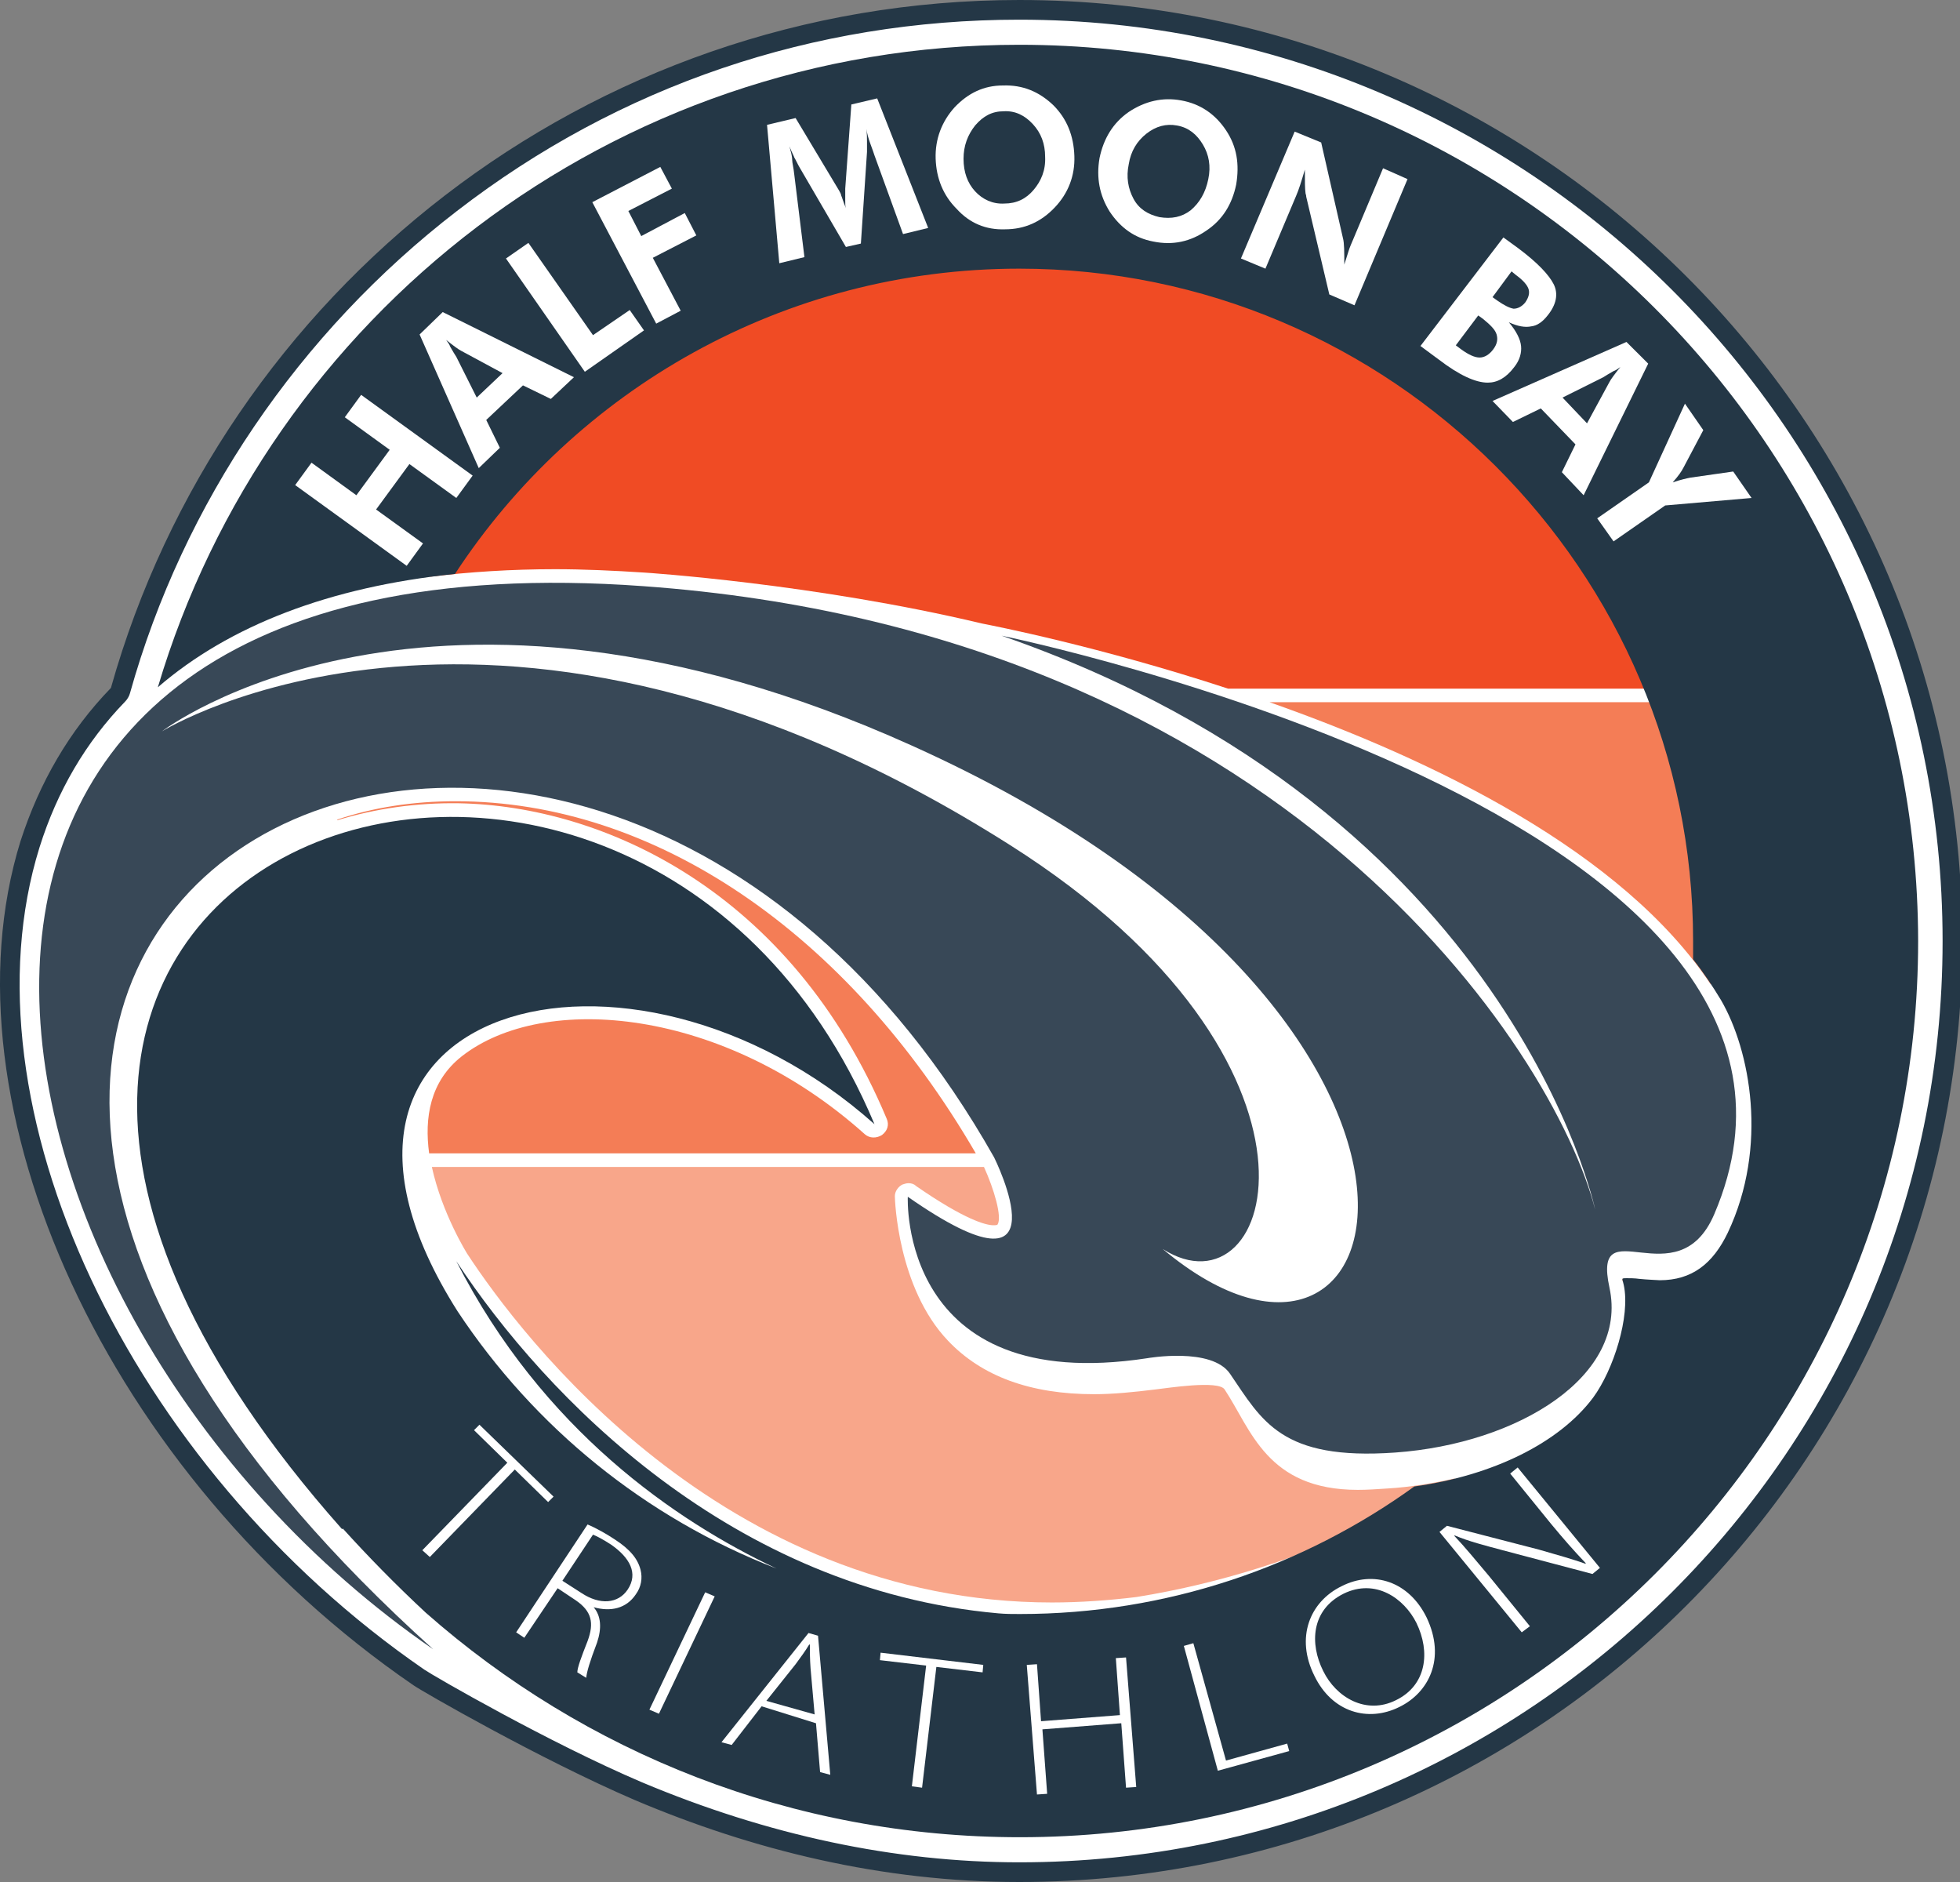
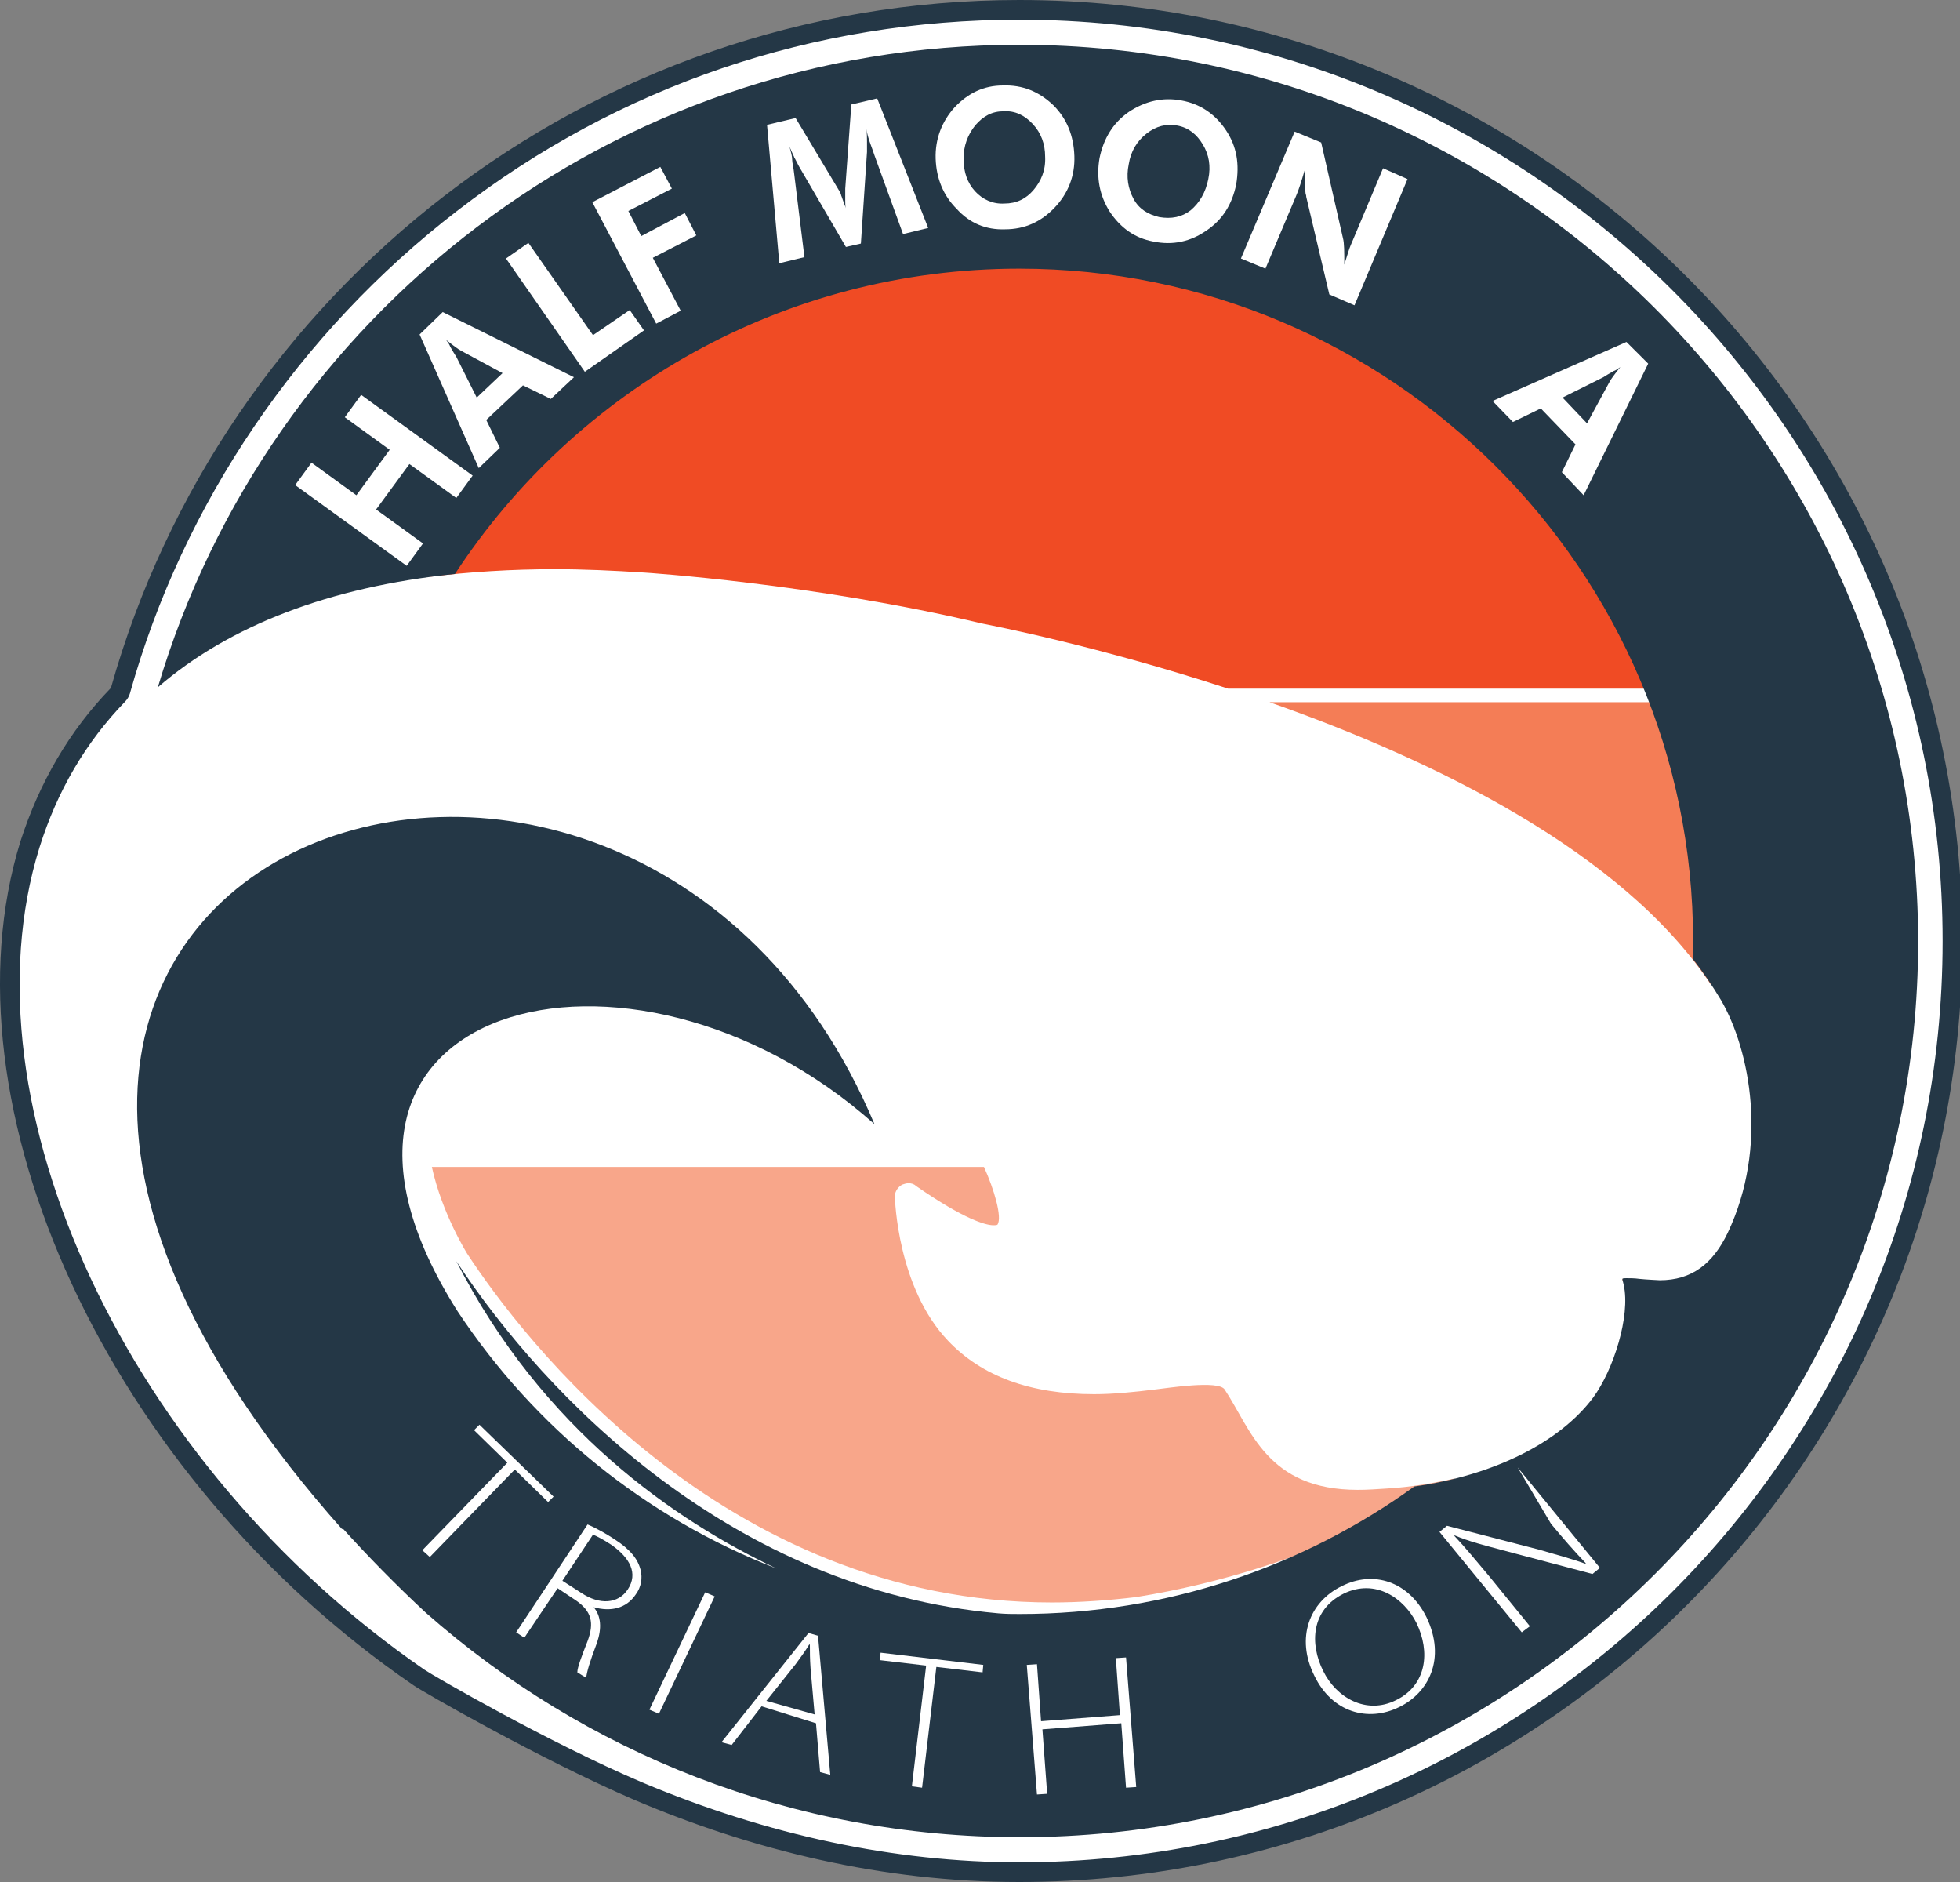
<svg xmlns="http://www.w3.org/2000/svg" width="75" height="72" viewBox="0 0 75 72" fill="none">
  <rect x="0" y="0" width="75" height="72" fill="#808080" stroke="none" />
  <g clip-path="url(#clip0)">
    <path d="M39.004 71.637C34.19 71.637 29.273 70.598 24.434 68.522C20.896 67.017 16.343 64.395 16.03 64.187C4.583 56.297 -1.974 42.307 1.149 32.314C1.825 30.108 2.97 28.187 4.531 26.578C4.583 26.526 4.609 26.474 4.635 26.422C8.902 11.083 23.055 0.363 39.004 0.363C58.699 0.363 74.725 16.352 74.725 36C74.725 55.648 58.699 71.637 39.004 71.637Z" fill="white" />
    <path d="M39.003 0.753C58.49 0.753 74.334 16.559 74.334 36C74.334 55.441 58.49 71.247 39.003 71.247C34.242 71.247 29.376 70.209 24.563 68.185C21.025 66.679 16.576 64.11 16.238 63.876C4.92 56.089 -1.558 42.281 1.512 32.418C2.188 30.264 3.281 28.395 4.79 26.838C4.868 26.76 4.946 26.63 4.972 26.526C7.002 19.259 11.45 12.718 17.486 8.072C23.705 3.27 31.145 0.753 39.003 0.753ZM39.003 0C22.482 0 8.511 11.161 4.244 26.319C2.657 27.954 1.512 29.927 0.783 32.185C-2.339 42.281 4.114 56.453 15.821 64.473C16.108 64.681 20.66 67.302 24.277 68.859C28.804 70.78 33.747 72 39.003 72C58.906 72 75.089 55.856 75.089 36C75.089 16.144 58.906 0 39.003 0Z" fill="#243746" />
    <path d="M65.463 37.661C65.489 37.116 65.515 36.571 65.515 36C65.515 32.782 64.943 29.719 63.902 26.864H48.578C54.848 29.07 62.081 32.574 65.463 37.661Z" fill="#F47D56" />
-     <path d="M17.435 30.653C15.822 30.653 14.287 30.887 12.908 31.354V31.38C14.339 30.939 15.926 30.705 17.565 30.731C23.055 30.835 30.262 34.053 33.93 42.8C34.034 43.034 33.956 43.267 33.748 43.423C33.54 43.553 33.28 43.553 33.098 43.397C27.686 38.544 20.818 37.947 17.669 40.412C16.447 41.373 16.238 42.774 16.421 44.124H37.339C32.421 35.663 25.032 30.653 17.435 30.653Z" fill="#F47D56" />
    <path d="M21.234 21.776C22.327 21.776 23.471 21.828 24.668 21.906C24.668 21.906 31.146 22.322 37.573 23.853C37.963 23.931 41.996 24.709 46.991 26.345H63.694C59.817 16.508 50.243 9.552 39.004 9.552C29.481 9.552 21.13 14.561 16.473 22.062C17.956 21.88 19.569 21.776 21.234 21.776Z" fill="#F04B24" />
    <path d="M62.081 48.926C62.081 48.952 62.081 48.978 62.081 49.03C62.107 49.004 62.107 48.952 62.133 48.926C62.107 48.926 62.081 48.926 62.081 48.926Z" fill="#F8A68A" />
    <path d="M53.079 56.946C52.689 56.972 52.324 56.998 51.96 56.998C48.474 56.998 47.876 54.688 46.861 53.157C46.627 52.793 44.675 53.105 44.207 53.157C43.374 53.26 42.594 53.338 41.865 53.338C39.446 53.338 37.573 52.663 36.272 51.288C34.346 49.263 34.242 45.889 34.242 45.759C34.242 45.578 34.373 45.396 34.529 45.318C34.607 45.292 34.685 45.266 34.763 45.266C34.867 45.266 34.971 45.292 35.049 45.37C36.922 46.668 37.729 46.875 38.015 46.875C38.067 46.875 38.145 46.875 38.171 46.849C38.353 46.564 38.041 45.5 37.651 44.643H16.525C16.915 46.434 17.878 47.965 17.878 47.965C19.933 51.106 27.634 61.306 40.252 61.306C41.319 61.306 42.412 61.229 43.479 61.099C46.887 60.554 49.593 59.541 50.894 58.996C51.284 58.841 51.674 58.659 52.064 58.477C52.142 58.451 52.22 58.425 52.272 58.425C52.428 58.425 52.585 58.503 52.689 58.659C53.729 58.036 54.744 57.309 55.681 56.557C54.874 56.738 53.989 56.894 53.079 56.946Z" fill="#F8A68A" />
-     <path d="M38.327 24.32C57.866 31.095 61.04 46.278 61.04 46.278C59.479 40.179 49.098 24.19 24.616 22.425C-7.515 20.089 -2.182 50.198 16.577 63.097C-15.034 34.624 21.936 15.781 38.041 44.28C38.041 44.28 40.955 50.12 34.737 45.785C34.737 45.785 34.373 53.416 43.895 51.962C43.895 51.962 46.367 51.521 47.069 52.559C48.292 54.35 49.02 55.882 53.391 55.57C58.1 55.233 62.315 52.637 61.587 49.263C60.91 46.148 64.188 49.73 65.593 46.46C72.124 31.224 38.327 24.32 38.327 24.32Z" fill="#384857" />
    <path d="M44.493 47.784C48.812 50.535 51.804 40.672 38.665 32.34C19.126 19.934 6.196 27.98 6.196 27.98C6.196 27.98 16.369 20.167 34.893 28.525C57.97 38.907 53.885 55.648 44.493 47.784Z" fill="white" />
    <path d="M39.004 1.713C23.419 1.713 10.255 12.095 6.04 26.293C8.772 23.931 12.622 22.451 17.409 21.958C22.014 14.924 29.976 10.278 39.004 10.278C53.209 10.278 64.787 21.828 64.787 36C64.787 36.234 64.787 36.467 64.787 36.701C65.177 37.194 65.541 37.739 65.853 38.258C66.972 40.179 67.675 43.864 66.114 47.161C65.541 48.355 64.735 48.978 63.512 48.978C63.512 48.978 62.965 48.952 62.731 48.926C62.549 48.9 62.367 48.9 62.237 48.9C62.159 48.9 62.107 48.9 62.081 48.926C62.081 48.978 62.107 49.03 62.133 49.159C62.393 50.353 61.743 52.404 60.962 53.468C59.661 55.207 57.112 56.453 54.12 56.868C49.879 59.931 44.649 61.748 39.03 61.748C38.743 61.748 38.483 61.748 38.197 61.722C28.024 60.813 20.896 53.468 17.461 48.251C20.765 54.714 25.865 58.192 29.715 60.009C24.694 58.062 20.453 54.61 17.513 50.172C10.02 38.362 24.122 34.676 33.462 43.008C24.07 20.66 -9.909 32.6 13.091 58.503L13.117 58.477C14.079 59.541 15.146 60.632 16.291 61.696C22.353 67.043 30.314 70.287 39.03 70.287C57.97 70.287 73.398 54.895 73.398 36C73.372 17.105 57.97 1.713 39.004 1.713Z" fill="#243746" />
    <path d="M13.819 15.106L18.086 18.195L17.461 19.051L15.666 17.753L14.391 19.492L16.186 20.79L15.562 21.647L11.295 18.558L11.92 17.701L13.637 18.947L14.912 17.208L13.194 15.963L13.819 15.106Z" fill="white" />
    <path d="M16.941 11.939L21.962 14.431L21.078 15.262L20.011 14.743L18.606 16.066L19.127 17.131L18.32 17.909L16.056 12.796L16.941 11.939ZM18.242 15.21L19.23 14.275L17.643 13.419C17.539 13.367 17.331 13.211 17.071 13.004C17.149 13.107 17.201 13.185 17.227 13.263C17.331 13.445 17.409 13.575 17.461 13.652L18.242 15.21Z" fill="white" />
    <path d="M24.096 11.861L24.642 12.64L22.379 14.223L19.361 9.889L20.219 9.292L22.691 12.822L24.096 11.861Z" fill="white" />
    <path d="M26.203 8.15L26.645 9.006L24.98 9.863L26.047 11.887L25.11 12.381L22.665 7.735L25.267 6.385L25.709 7.216L24.044 8.072L24.538 9.032L26.203 8.15Z" fill="white" />
    <path d="M33.566 3.764L35.517 8.721L34.555 8.955L33.462 5.944C33.436 5.866 33.384 5.71 33.306 5.503C33.228 5.295 33.176 5.087 33.15 4.932C33.176 5.113 33.176 5.269 33.176 5.425C33.176 5.58 33.176 5.71 33.176 5.814L32.942 9.318L32.369 9.448L30.6 6.411C30.522 6.281 30.47 6.151 30.392 6.022C30.392 5.996 30.314 5.866 30.21 5.606C30.21 5.632 30.236 5.684 30.236 5.71C30.288 5.892 30.314 6.022 30.314 6.125C30.314 6.229 30.366 6.411 30.392 6.671L30.782 9.837L29.82 10.071L29.351 4.776L30.444 4.516L32.109 7.293C32.135 7.345 32.187 7.423 32.187 7.475C32.213 7.527 32.265 7.709 32.369 7.968C32.343 7.89 32.343 7.813 32.343 7.683C32.343 7.579 32.343 7.423 32.343 7.216L32.577 3.997L33.566 3.764Z" fill="white" />
    <path d="M38.379 3.27C39.134 3.244 39.758 3.504 40.304 4.023C40.825 4.542 41.085 5.191 41.111 5.97C41.137 6.722 40.877 7.397 40.356 7.942C39.836 8.487 39.212 8.773 38.457 8.773C37.729 8.799 37.104 8.539 36.61 7.994C36.09 7.475 35.83 6.826 35.803 6.074C35.778 5.321 36.038 4.646 36.532 4.101C37.052 3.556 37.651 3.27 38.379 3.27ZM39.992 5.996C39.992 5.503 39.836 5.087 39.524 4.75C39.212 4.412 38.847 4.231 38.405 4.257C37.963 4.257 37.625 4.438 37.312 4.802C37.026 5.165 36.87 5.58 36.87 6.074C36.87 6.593 37.026 7.008 37.312 7.319C37.599 7.631 37.989 7.813 38.431 7.787C38.9 7.787 39.264 7.605 39.55 7.267C39.836 6.93 40.018 6.515 39.992 5.996Z" fill="white" />
    <path d="M45.196 3.841C45.924 3.971 46.497 4.36 46.913 4.983C47.329 5.606 47.433 6.281 47.303 7.06C47.147 7.813 46.783 8.41 46.158 8.825C45.56 9.24 44.883 9.396 44.129 9.24C43.426 9.11 42.88 8.721 42.464 8.098C42.074 7.475 41.944 6.8 42.074 6.048C42.23 5.295 42.594 4.698 43.192 4.283C43.817 3.867 44.493 3.712 45.196 3.841ZM46.236 6.852C46.34 6.359 46.262 5.918 46.028 5.528C45.794 5.139 45.482 4.88 45.04 4.802C44.623 4.724 44.233 4.828 43.869 5.113C43.505 5.399 43.27 5.788 43.192 6.281C43.088 6.774 43.166 7.216 43.374 7.605C43.583 7.994 43.921 8.202 44.363 8.306C44.831 8.384 45.222 8.306 45.56 8.046C45.898 7.761 46.132 7.371 46.236 6.852Z" fill="white" />
    <path d="M53.859 6.852L51.83 11.68L50.867 11.265L49.983 7.527C49.983 7.501 49.983 7.475 49.957 7.397C49.931 7.216 49.931 6.93 49.931 6.489C49.801 6.93 49.697 7.267 49.593 7.501L48.422 10.278L47.485 9.889L49.541 5.035L50.555 5.451L51.388 9.11C51.44 9.292 51.44 9.655 51.44 10.123C51.492 9.967 51.544 9.785 51.596 9.629C51.648 9.448 51.726 9.292 51.778 9.162L52.923 6.437L53.859 6.852Z" fill="white" />
-     <path d="M57.736 12.329C58.022 12.666 58.178 12.978 58.204 13.237C58.23 13.497 58.152 13.782 57.944 14.042C57.632 14.457 57.294 14.639 56.929 14.639C56.461 14.639 55.837 14.353 55.056 13.756L54.354 13.237L57.528 9.084L58.1 9.5C58.829 10.045 59.271 10.512 59.453 10.875C59.635 11.239 59.557 11.654 59.219 12.069C59.037 12.303 58.829 12.459 58.595 12.485C58.36 12.536 58.074 12.485 57.736 12.329ZM55.707 13.211L55.915 13.367C56.201 13.575 56.435 13.678 56.617 13.678C56.799 13.678 56.981 13.575 57.138 13.367C57.294 13.159 57.32 12.978 57.268 12.796C57.216 12.614 57.033 12.433 56.747 12.199L56.565 12.069L55.707 13.211ZM57.112 11.368L57.294 11.498C57.554 11.68 57.762 11.784 57.918 11.81C58.074 11.81 58.23 11.732 58.36 11.576C58.49 11.394 58.542 11.213 58.49 11.057C58.438 10.901 58.282 10.72 57.996 10.512L57.84 10.382L57.112 11.368Z" fill="white" />
    <path d="M63.069 13.912L60.598 18.947L59.765 18.065L60.286 17.001L58.959 15.625L57.892 16.144L57.112 15.34L62.237 13.082L63.069 13.912ZM59.791 15.21L60.728 16.196L61.587 14.613C61.639 14.509 61.795 14.301 62.003 14.042C61.899 14.12 61.821 14.172 61.743 14.197C61.56 14.301 61.43 14.379 61.352 14.431L59.791 15.21Z" fill="white" />
-     <path d="M66.322 18.039L67.024 19.051L63.72 19.337L61.743 20.712L61.118 19.83L63.096 18.454L64.475 15.443L65.177 16.456L64.422 17.883C64.344 18.039 64.214 18.221 64.006 18.454C64.318 18.35 64.552 18.299 64.683 18.273L66.322 18.039Z" fill="white" />
    <path d="M19.413 55.96L18.138 54.714L18.346 54.506L21.182 57.257L20.974 57.465L19.699 56.219L16.447 59.567L16.16 59.308L19.413 55.96Z" fill="white" />
    <path d="M22.483 58.322C22.795 58.451 23.211 58.685 23.523 58.893C24.122 59.282 24.408 59.645 24.512 60.061C24.59 60.372 24.538 60.709 24.33 60.995C23.966 61.54 23.367 61.67 22.717 61.488C23.003 61.826 23.029 62.293 22.847 62.838C22.561 63.59 22.457 63.954 22.431 64.188L22.092 63.98C22.092 63.798 22.248 63.383 22.483 62.786C22.743 62.085 22.639 61.644 22.04 61.229L21.338 60.761L20.063 62.656L19.751 62.449L22.483 58.322ZM21.52 60.476L22.248 60.943C22.951 61.41 23.653 61.358 24.018 60.813C24.434 60.19 24.096 59.593 23.393 59.1C23.081 58.893 22.821 58.763 22.691 58.711L21.52 60.476Z" fill="white" />
    <path d="M27.348 61.073L25.214 65.563L24.85 65.407L26.984 60.917L27.348 61.073Z" fill="white" />
    <path d="M29.143 65.278L27.998 66.757L27.608 66.653L30.938 62.474L31.302 62.578L31.771 67.899L31.381 67.795L31.224 65.927L29.143 65.278ZM31.172 65.589L31.016 63.824C30.99 63.461 30.99 63.201 30.99 62.916H30.964C30.808 63.175 30.652 63.383 30.444 63.668L29.325 65.07L31.172 65.589Z" fill="white" />
    <path d="M35.439 63.72L33.67 63.513L33.696 63.227L37.625 63.694L37.599 63.98L35.83 63.772L35.283 68.392L34.893 68.34L35.439 63.72Z" fill="white" />
    <path d="M39.68 63.668L39.836 65.849L42.854 65.615L42.698 63.435L43.088 63.409L43.478 68.366L43.088 68.392L42.906 65.926L39.888 66.16L40.07 68.626L39.68 68.652L39.29 63.694L39.68 63.668Z" fill="white" />
-     <path d="M45.3 62.968L45.664 62.864L46.913 67.354L49.254 66.705L49.332 66.991L46.601 67.743L45.3 62.968Z" fill="white" />
    <path d="M53.547 65.304C52.35 65.9 50.971 65.511 50.295 64.11C49.567 62.656 50.113 61.281 51.336 60.684C52.559 60.061 53.911 60.502 54.588 61.877C55.342 63.461 54.666 64.758 53.547 65.304ZM53.417 65.044C54.588 64.473 54.744 63.201 54.198 62.085C53.729 61.151 52.637 60.372 51.414 60.969C50.165 61.592 50.113 62.89 50.633 63.928C51.128 64.94 52.272 65.615 53.417 65.044Z" fill="white" />
-     <path d="M58.23 62.448L55.082 58.607L55.368 58.373L58.881 59.282C59.609 59.489 60.156 59.645 60.676 59.827V59.801C60.208 59.308 59.843 58.892 59.349 58.296L57.788 56.375L58.074 56.141L61.222 59.983L60.936 60.216L57.502 59.308C56.825 59.126 56.201 58.97 55.655 58.737V58.763C56.071 59.204 56.409 59.619 56.956 60.268L58.542 62.215L58.23 62.448Z" fill="white" />
+     <path d="M58.23 62.448L55.082 58.607L55.368 58.373L58.881 59.282C59.609 59.489 60.156 59.645 60.676 59.827V59.801C60.208 59.308 59.843 58.892 59.349 58.296L58.074 56.141L61.222 59.983L60.936 60.216L57.502 59.308C56.825 59.126 56.201 58.97 55.655 58.737V58.763C56.071 59.204 56.409 59.619 56.956 60.268L58.542 62.215L58.23 62.448Z" fill="white" />
  </g>
  <defs>
    <clipPath id="clip0">
      <path d="M0 0H75V72H0V0Z" fill="white" />
    </clipPath>
  </defs>
</svg>